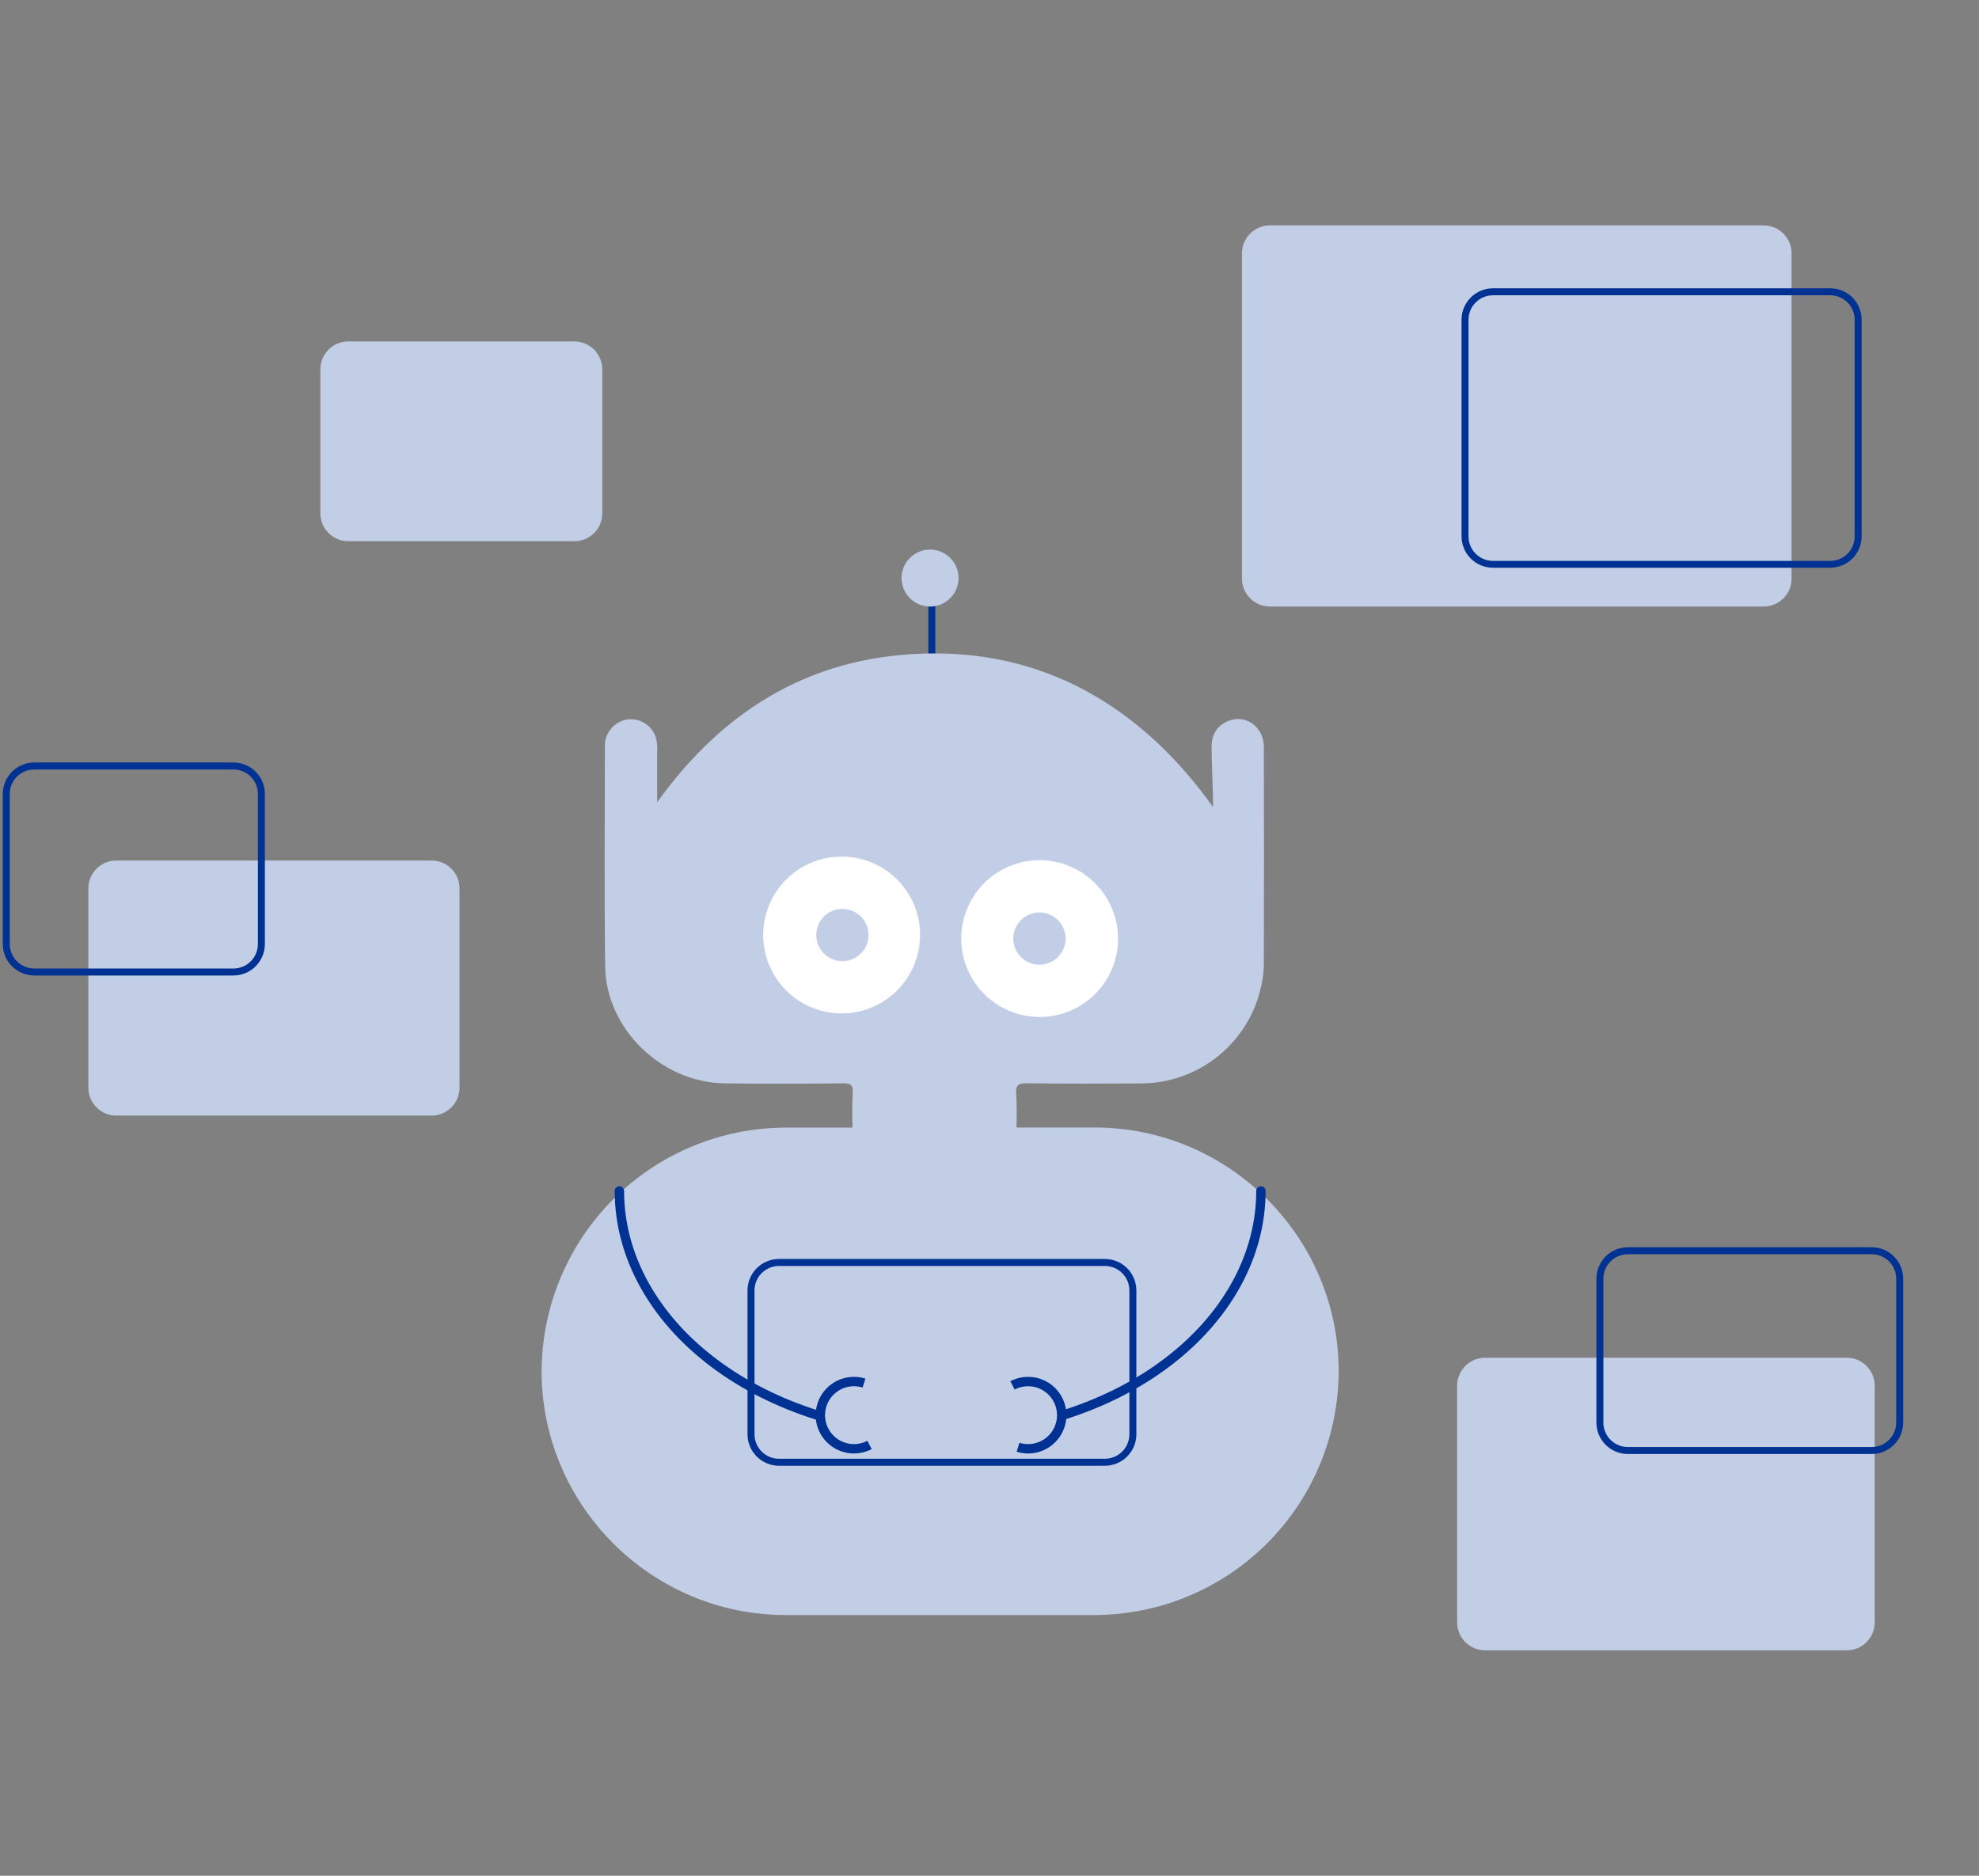
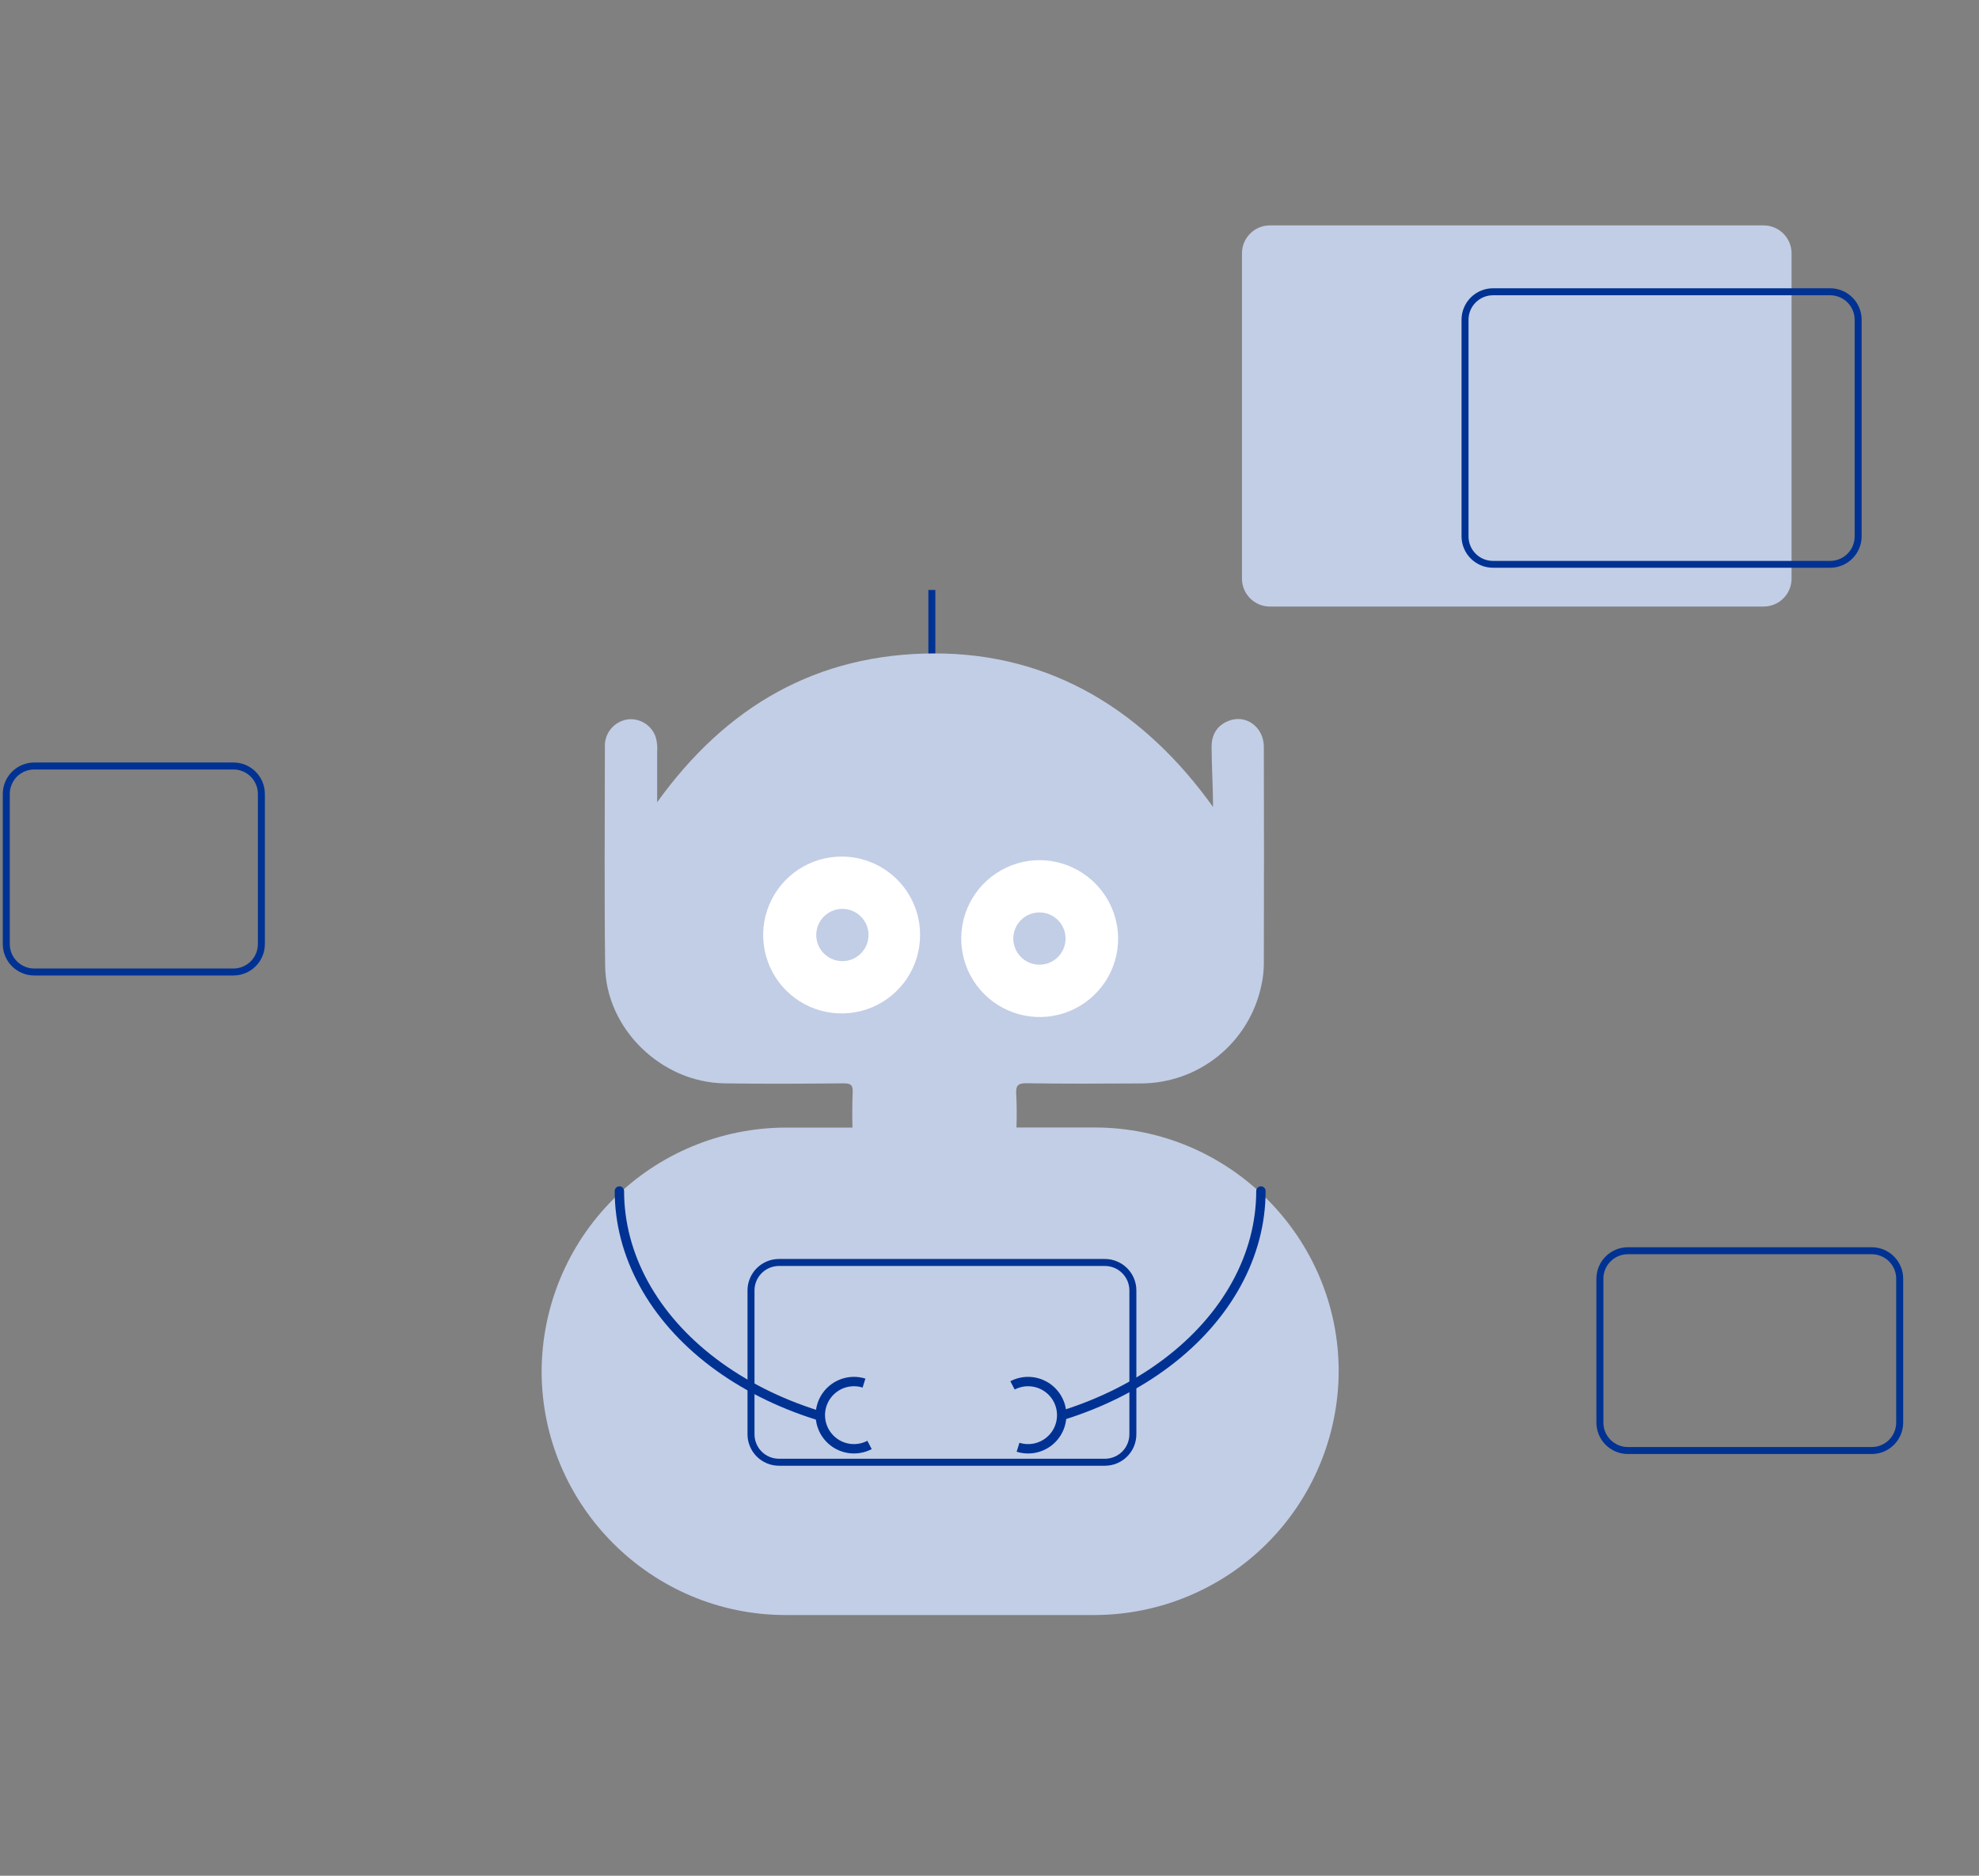
<svg xmlns="http://www.w3.org/2000/svg" width="211" height="200" viewBox="0 0 211 200" fill="none">
  <rect x="0" y="0" width="211" height="200" fill="#808080" stroke="none" />
-   <path d="M196.9 144.771H158.341C156.695 144.771 155.36 146.106 155.36 147.751V172.985C155.36 174.631 156.695 175.965 158.341 175.965H196.9C198.546 175.965 199.88 174.631 199.88 172.985V147.751C199.88 146.106 198.546 144.771 196.9 144.771Z" fill="#C2CEE6" />
  <path d="M188.035 24.033H135.397C133.751 24.033 132.417 25.367 132.417 27.013V61.693C132.417 63.339 133.751 64.673 135.397 64.673H188.035C189.681 64.673 191.016 63.339 191.016 61.693V27.013C191.016 25.367 189.681 24.033 188.035 24.033Z" fill="#C2CEE6" />
  <path d="M195.134 60.536H159.181C158.292 60.536 157.439 60.182 156.811 59.554C156.182 58.925 155.828 58.073 155.828 57.184V34.083C155.83 33.196 156.185 32.345 156.813 31.718C157.442 31.091 158.293 30.739 159.181 30.738H195.134C196.022 30.739 196.873 31.091 197.502 31.718C198.13 32.345 198.485 33.196 198.487 34.083V57.192C198.485 58.079 198.13 58.929 197.502 59.556C196.873 60.183 196.022 60.536 195.134 60.536ZM159.181 31.483C158.489 31.484 157.826 31.759 157.337 32.248C156.848 32.736 156.573 33.399 156.573 34.091V57.199C156.573 57.89 156.848 58.553 157.337 59.042C157.826 59.531 158.489 59.806 159.181 59.806H195.134C195.825 59.806 196.488 59.531 196.977 59.042C197.466 58.553 197.741 57.89 197.742 57.199V34.083C197.739 33.393 197.463 32.732 196.975 32.245C196.486 31.758 195.824 31.484 195.134 31.483H159.181Z" fill="#003293" />
-   <path d="M46.014 91.752H12.401C10.755 91.752 9.42 93.086 9.42 94.732V115.97C9.42 117.616 10.755 118.95 12.401 118.95H46.014C47.66 118.95 48.995 117.616 48.995 115.97V94.732C48.995 93.086 47.66 91.752 46.014 91.752Z" fill="#C2CEE6" />
-   <path d="M61.236 36.404H37.136C35.49 36.404 34.156 37.738 34.156 39.384V54.728C34.156 56.373 35.49 57.708 37.136 57.708H61.236C62.882 57.708 64.217 56.373 64.217 54.728V39.384C64.217 37.738 62.882 36.404 61.236 36.404Z" fill="#C2CEE6" />
  <path d="M24.888 104.012H3.65C2.761 104.011 1.909 103.658 1.28 103.029C0.651 102.401 0.298 101.549 0.297 100.66L0.297 84.653C0.298 83.764 0.651 82.912 1.28 82.283C1.909 81.655 2.761 81.301 3.65 81.301H24.888C25.777 81.301 26.63 81.655 27.259 82.283C27.887 82.912 28.241 83.764 28.241 84.653V100.66C28.241 101.549 27.887 102.401 27.259 103.029C26.63 103.658 25.777 104.011 24.888 104.012ZM3.65 82.046C2.959 82.046 2.296 82.321 1.807 82.81C1.318 83.299 1.043 83.962 1.042 84.653V100.66C1.043 101.351 1.318 102.014 1.807 102.503C2.296 102.991 2.959 103.266 3.65 103.267H24.888C25.58 103.266 26.243 102.991 26.732 102.503C27.221 102.014 27.496 101.351 27.496 100.66V84.653C27.496 83.962 27.221 83.299 26.732 82.81C26.243 82.321 25.58 82.046 24.888 82.046H3.65Z" fill="#003293" />
  <path d="M199.562 155.034H173.56C172.671 155.033 171.819 154.68 171.191 154.051C170.562 153.423 170.208 152.571 170.207 151.682V136.339C170.208 135.45 170.562 134.598 171.191 133.97C171.819 133.341 172.671 132.988 173.56 132.986H199.562C200.452 132.987 201.304 133.34 201.933 133.969C202.562 134.597 202.915 135.45 202.916 136.339V151.682C202.915 152.571 202.562 153.423 201.933 154.052C201.304 154.68 200.452 155.034 199.562 155.034ZM173.56 133.731C172.869 133.732 172.206 134.007 171.717 134.496C171.228 134.985 170.953 135.647 170.952 136.339V151.682C170.953 152.373 171.228 153.036 171.717 153.525C172.206 154.014 172.869 154.289 173.56 154.289H199.562C200.254 154.289 200.917 154.014 201.406 153.525C201.895 153.036 202.17 152.373 202.171 151.682V136.339C202.17 135.647 201.895 134.985 201.406 134.496C200.917 134.007 200.254 133.732 199.562 133.731H173.56Z" fill="#003293" />
  <path d="M99.725 62.904H98.98V85.983H99.725V62.904Z" fill="#003293" />
-   <path d="M99.161 64.674C100.839 64.674 102.199 63.314 102.199 61.636C102.199 59.959 100.839 58.6 99.161 58.6C97.483 58.6 96.123 59.959 96.123 61.636C96.123 63.314 97.483 64.674 99.161 64.674Z" fill="#C2CEE6" />
  <path d="M116.728 120.219H108.374C108.414 119.025 108.414 117.826 108.349 116.634C108.302 115.77 108.501 115.489 109.435 115.501C113.494 115.561 117.552 115.546 121.606 115.521C124.624 115.525 127.55 114.49 129.895 112.591C132.239 110.691 133.858 108.044 134.481 105.092C134.651 104.337 134.742 103.566 134.751 102.793C134.771 95.08 134.771 87.367 134.751 79.654C134.751 77.481 132.781 76.079 130.899 76.9C129.734 77.397 129.177 78.356 129.18 79.632C129.18 81.539 129.334 83.963 129.334 86.041C122.011 75.82 112.117 69.647 99.608 69.672C87.099 69.697 77.419 75.301 70.067 85.539C70.067 83.637 70.067 81.897 70.067 80.156C70.108 79.63 70.056 79.101 69.912 78.594C69.713 78.003 69.322 77.495 68.802 77.151C68.281 76.806 67.661 76.645 67.038 76.692C66.402 76.758 65.806 77.036 65.347 77.482C64.889 77.928 64.594 78.516 64.51 79.15C64.495 79.273 64.49 79.397 64.493 79.52C64.493 87.357 64.418 95.194 64.522 103.031C64.612 109.686 70.499 115.407 77.228 115.511C81.47 115.578 85.718 115.551 89.96 115.511C90.758 115.511 90.954 115.737 90.912 116.505C90.86 117.746 90.857 118.988 90.889 120.229H83.758C76.869 120.248 70.267 122.992 65.394 127.86C60.52 132.728 57.772 139.326 57.748 146.213C57.748 160.509 69.448 172.202 83.758 172.202H116.728C123.617 172.181 130.217 169.437 135.089 164.567C139.961 159.698 142.707 153.1 142.73 146.213C142.73 131.915 131.03 120.219 116.728 120.219Z" fill="#C2CEE6" />
  <path d="M110.888 91.713C109.23 91.706 107.608 92.191 106.226 93.107C104.845 94.022 103.767 95.328 103.129 96.857C102.491 98.387 102.322 100.071 102.643 101.697C102.964 103.323 103.761 104.816 104.933 105.988C106.105 107.16 107.598 107.958 109.224 108.28C110.85 108.602 112.535 108.434 114.066 107.797C115.596 107.16 116.902 106.083 117.819 104.703C118.736 103.323 119.223 101.701 119.216 100.044C119.196 97.842 118.312 95.736 116.754 94.178C115.197 92.62 113.09 91.735 110.888 91.713ZM110.801 102.86C110.431 102.857 110.065 102.78 109.725 102.634C109.386 102.488 109.078 102.276 108.821 102.011C108.564 101.745 108.362 101.431 108.228 101.086C108.094 100.742 108.029 100.374 108.038 100.004C108.048 99.635 108.13 99.271 108.282 98.933C108.433 98.596 108.65 98.292 108.92 98.04C109.19 97.787 109.508 97.591 109.855 97.462C110.201 97.333 110.57 97.275 110.94 97.29C111.67 97.32 112.36 97.636 112.859 98.17C113.359 98.704 113.629 99.413 113.611 100.143C113.592 100.874 113.288 101.569 112.762 102.077C112.236 102.585 111.532 102.866 110.801 102.86Z" fill="white" />
  <path d="M89.774 91.332C88.118 91.324 86.496 91.808 85.115 92.722C83.734 93.637 82.655 94.94 82.016 96.468C81.377 97.996 81.206 99.678 81.524 101.303C81.843 102.929 82.637 104.422 83.805 105.596C84.974 106.769 86.465 107.57 88.089 107.895C89.713 108.221 91.397 108.057 92.928 107.425C94.459 106.793 95.768 105.721 96.689 104.344C97.609 102.968 98.101 101.349 98.1 99.693C98.102 97.481 97.227 95.359 95.666 93.792C94.105 92.225 91.986 91.34 89.774 91.332ZM89.719 102.479C88.995 102.454 88.308 102.148 87.806 101.626C87.303 101.103 87.024 100.406 87.028 99.681C87.031 98.956 87.317 98.261 87.825 97.744C88.333 97.227 89.022 96.927 89.747 96.909C90.119 96.9 90.49 96.966 90.837 97.103C91.184 97.239 91.5 97.444 91.766 97.705C92.032 97.966 92.244 98.278 92.387 98.622C92.531 98.966 92.604 99.335 92.602 99.708C92.6 100.081 92.523 100.45 92.376 100.792C92.23 101.135 92.015 101.445 91.747 101.703C91.478 101.961 91.16 102.163 90.812 102.297C90.463 102.43 90.092 102.492 89.719 102.479Z" fill="white" />
  <path d="M117.806 156.284H83.053C82.163 156.283 81.311 155.93 80.682 155.301C80.053 154.673 79.7 153.821 79.699 152.932V137.591C79.7 136.702 80.053 135.849 80.682 135.221C81.311 134.592 82.163 134.239 83.053 134.238H117.806C118.695 134.239 119.547 134.592 120.176 135.221C120.805 135.849 121.158 136.702 121.159 137.591V152.932C121.158 153.821 120.805 154.673 120.176 155.301C119.547 155.93 118.695 156.283 117.806 156.284ZM83.053 134.983C82.361 134.984 81.698 135.259 81.209 135.748C80.72 136.236 80.445 136.899 80.444 137.591V152.932C80.445 153.623 80.72 154.286 81.209 154.775C81.698 155.263 82.361 155.538 83.053 155.539H117.806C118.497 155.538 119.16 155.263 119.649 154.775C120.138 154.286 120.413 153.623 120.414 152.932V137.591C120.413 136.899 120.138 136.236 119.649 135.748C119.16 135.259 118.497 134.984 117.806 134.983H83.053Z" fill="#003293" />
  <path d="M134.438 126.99C134.438 130.388 133.553 133.752 131.834 136.89C130.116 140.029 127.597 142.881 124.421 145.283C121.245 147.686 117.475 149.591 113.326 150.891M87.151 150.891C83.002 149.591 79.232 147.686 76.057 145.283C72.881 142.881 70.362 140.029 68.643 136.89C66.925 133.752 66.04 130.388 66.04 126.99" stroke="#003293" stroke-linecap="round" />
  <path d="M107.953 147.716C108.475 147.443 109.057 147.303 109.646 147.308C110.236 147.314 110.815 147.464 111.332 147.747C111.849 148.029 112.289 148.435 112.612 148.928C112.935 149.421 113.132 149.986 113.184 150.573C113.237 151.16 113.143 151.751 112.913 152.294C112.683 152.836 112.322 153.314 111.863 153.683C111.404 154.053 110.861 154.304 110.282 154.414C109.703 154.524 109.105 154.489 108.543 154.313" stroke="#003293" />
  <path d="M92.71 154.067C92.187 154.34 91.606 154.48 91.016 154.475C90.427 154.47 89.848 154.319 89.33 154.037C88.813 153.754 88.374 153.348 88.05 152.855C87.727 152.362 87.531 151.797 87.478 151.21C87.426 150.623 87.519 150.032 87.75 149.489C87.98 148.947 88.341 148.47 88.8 148.1C89.259 147.73 89.802 147.479 90.381 147.369C90.96 147.26 91.557 147.294 92.12 147.471" stroke="#003293" />
</svg>